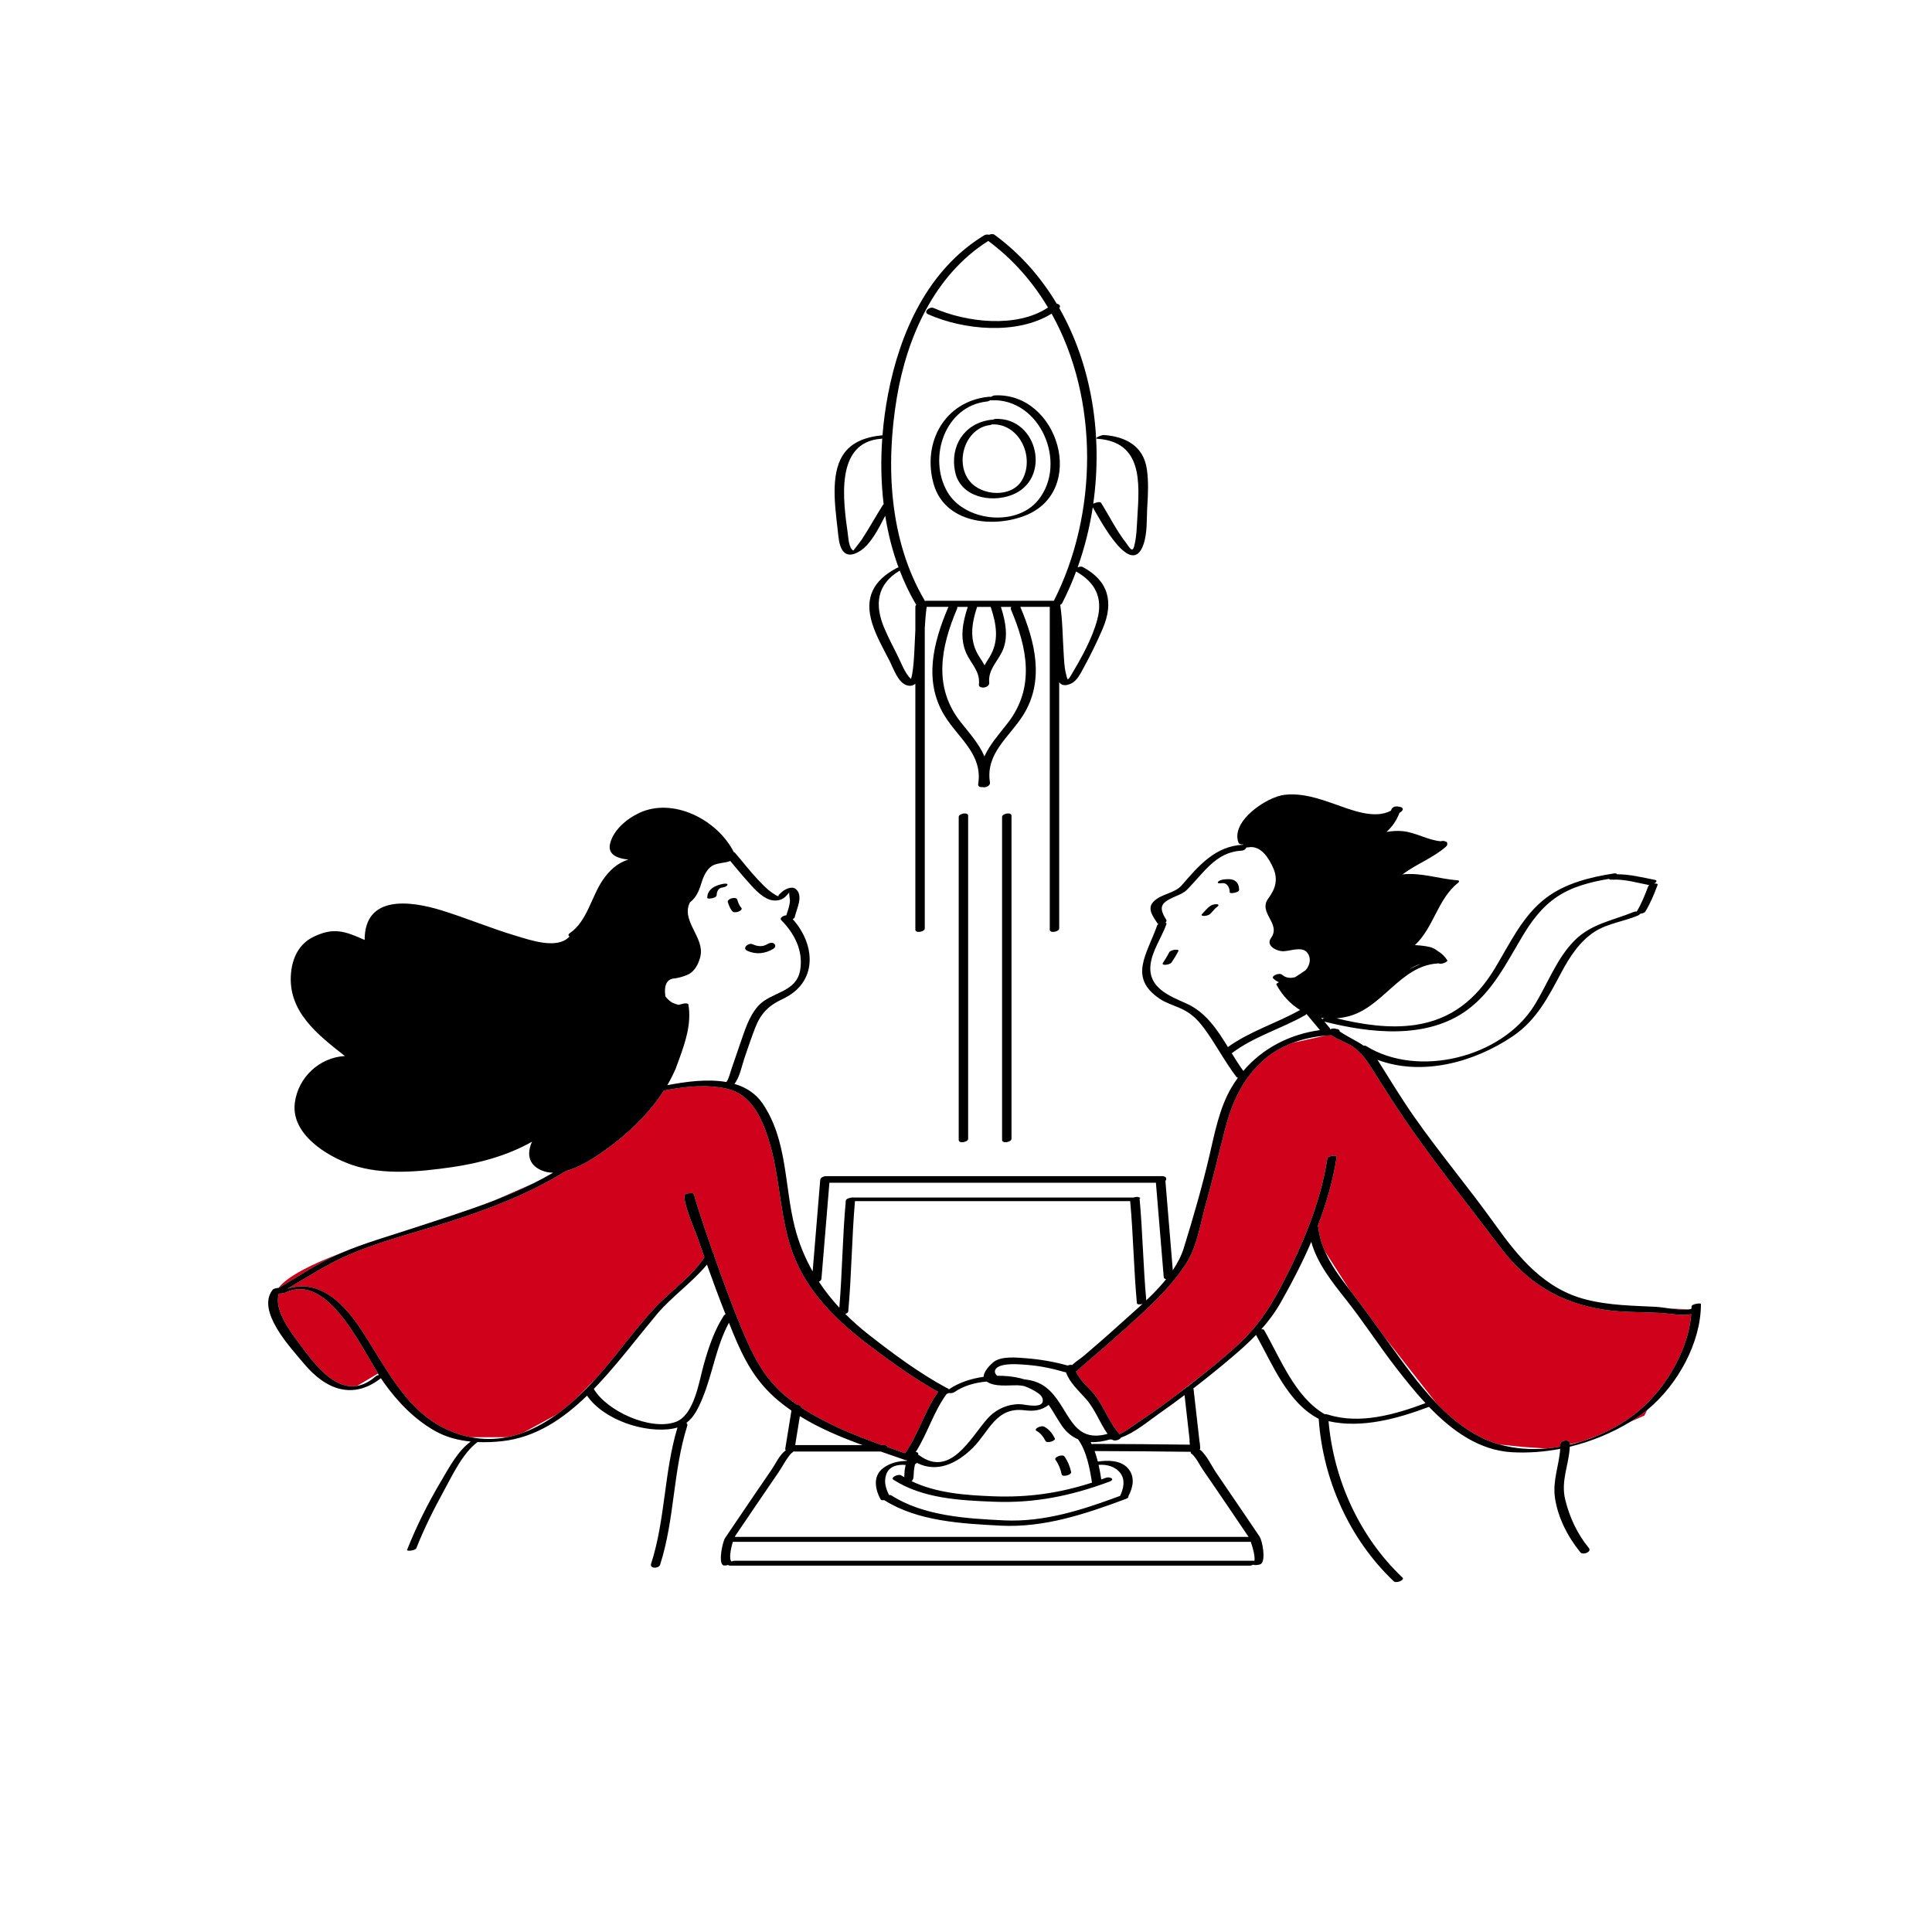
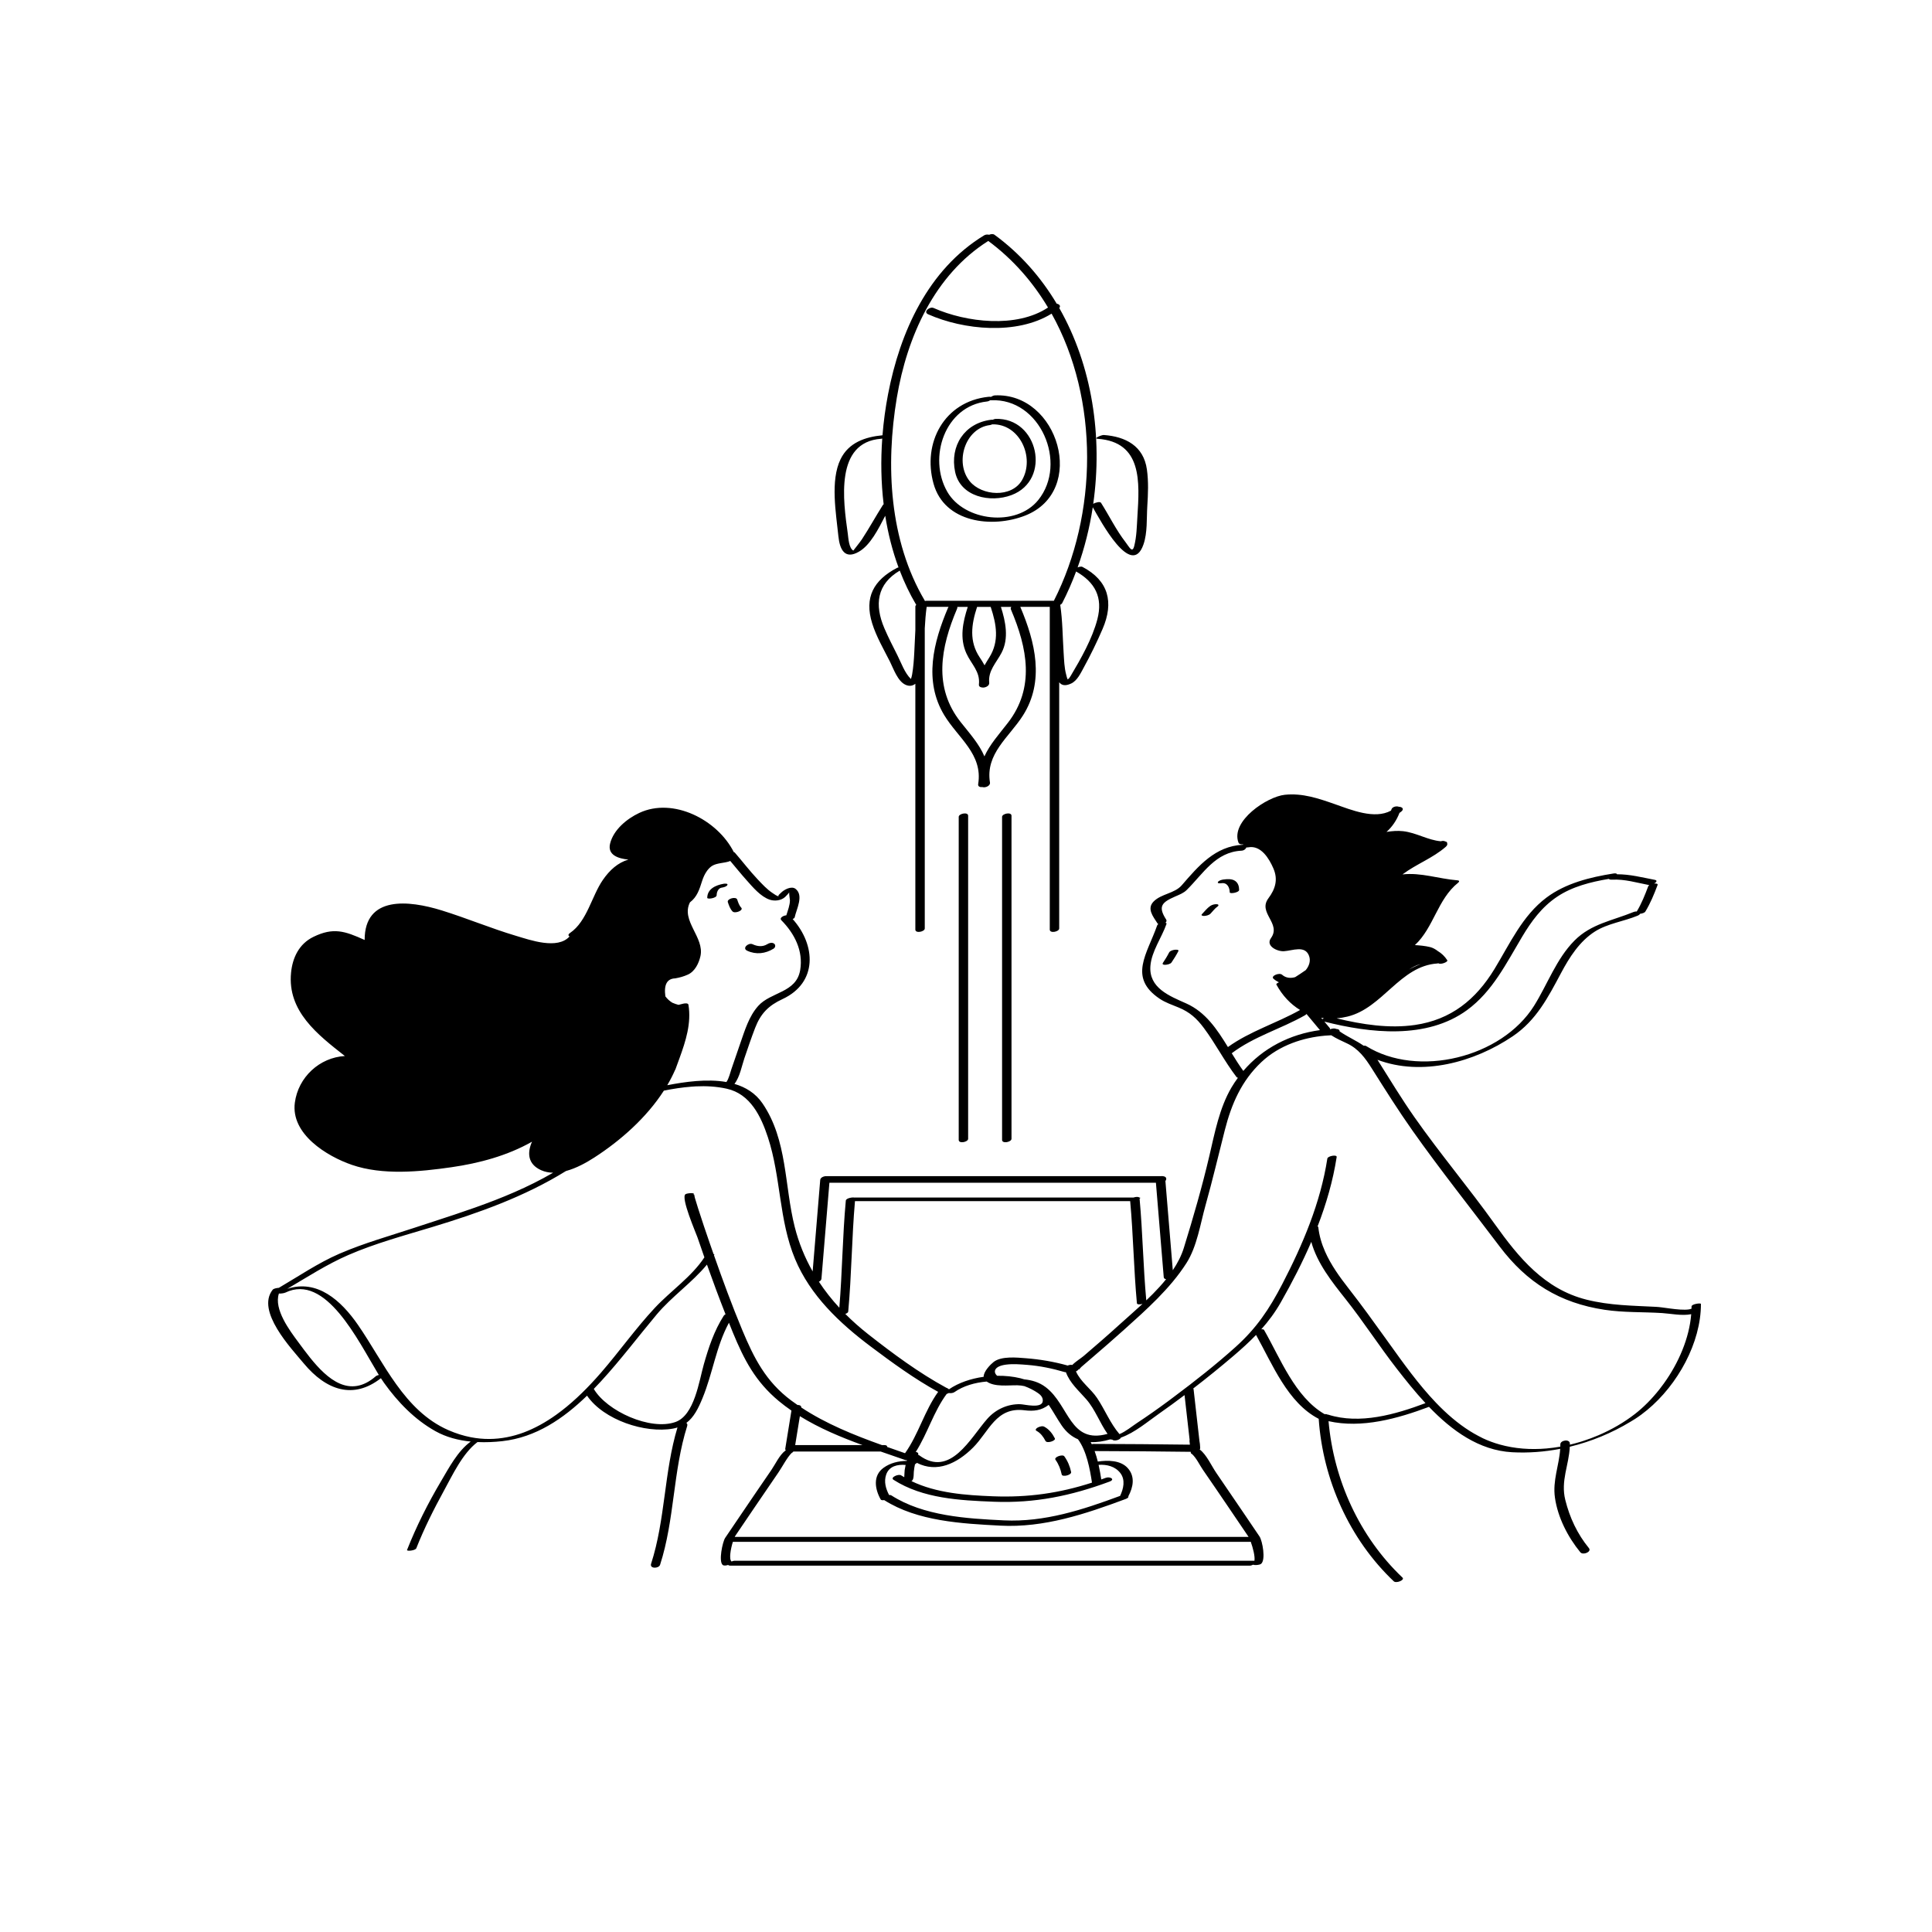
<svg xmlns="http://www.w3.org/2000/svg" id="Layer_1" x="0px" y="0px" width="595.28px" height="595.28px" viewBox="0 0 595.28 595.28" xml:space="preserve">
-   <path id="color_x5F_2" fill="#d0021b" d="M116.459,423.208l-6.431,3.811c-7.477,1.278-13.689-7.517-18.114-13.484 c-2.579-3.479-7.627-10.128-5.97-14.982c0.48,0.071,1.597-0.094,1.968-0.273C100.362,392.241,110.294,413.034,116.459,423.208z  M244.976,387.927c-5.019-12.032-4.328-25.219-8.367-37.497c-2.124-6.456-5.416-13.372-12.698-14.983 c-3.145-0.695-6.333-0.869-9.518-0.717l-1.364,0.094c-2.844,0.216-5.681,0.658-8.475,1.221c-5.391,8.379-13.4,15.421-21.427,20.602 c-2.393,1.544-5.525,3.302-8.745,4.168c-12.77,7.908-26.997,12.964-41.32,17.295c-8.582,2.595-17.511,5.007-25.739,8.585 c-6.604,2.873-12.611,6.771-18.794,10.411c9.165-3,16.504,3.487,21.809,11.169c7.958,11.523,14.135,26.376,27.808,32.371 c2.343,1.027,4.639,1.74,6.885,2.181h11.185c1.729-0.337,3.425-0.815,5.082-1.43l10.039-5.456c2.229-1.591,4.371-3.373,6.424-5.274 l5.813-5.915c0.535-0.591,1.064-1.186,1.583-1.784c5.655-6.518,10.681-13.634,16.561-19.945c4.883-5.24,11.374-9.608,15.317-15.612 c-0.714-2.036-1.424-4.074-2.119-6.115c-0.461-1.355-5.252-12.353-3.705-13.344c0.624-0.4,3.558-0.554,2.269,0.271 c0.619-0.396,0.336-0.127,0.618,0.841c0.321,1.105,0.662,2.204,1.013,3.299c1.162,3.628,2.377,7.24,3.626,10.839 c0.373,1.074,0.754,2.145,1.13,3.218c0.177,0.016,0.28,0.049,0.249,0.098c-0.045,0.071-0.095,0.139-0.141,0.209 c2.722,7.748,5.55,15.467,8.712,23.043c3.639,8.721,7.308,15.951,15.14,21.773c0.629,0.467,1.267,0.917,1.909,1.36 c0.632-0.031,1.174,0.195,1.142,0.761c7.678,5.062,16.209,8.491,24.86,11.59c0.243,0,0.486,0,0.729,0c0.695,0,0.924,0.25,0.88,0.572 c1.837,0.65,3.676,1.291,5.512,1.932c4.18-5.878,5.979-13.053,10.2-18.903c-7.238-3.955-14.247-9.069-20.801-13.992 C258.692,407.679,249.669,399.178,244.976,387.927z M104.55,386.304c0.133-0.058,0.269-0.11,0.402-0.167 c-8.611,3.261-16.279,6.994-19.139,10.675c0.036-0.003,0.072-0.007,0.107-0.01C92.061,393.205,98.01,389.149,104.55,386.304z  M152.431,369.828c4.075-1.583,8.089-3.311,12.017-5.273L152.431,369.828z M355.261,398.632l-2.076,2.015 c0,0.005,0.001,0.011,0.001,0.017C353.887,399.999,354.579,399.321,355.261,398.632z M502.428,438.029l4.239-1.87 c0,0,0.318-0.676,0.855-1.713c-1.214,1.004-2.461,1.933-3.74,2.752C503.336,437.483,502.881,437.754,502.428,438.029z  M520.468,403.438l-6.025-0.274C516.615,403.452,518.931,403.703,520.468,403.438z M512.097,404.572 c-5.896-0.367-11.822-0.125-17.684-1.007c-13.863-2.085-23.965-8.38-32.351-19.502c-8.932-11.846-18.226-23.5-26.787-35.614 c-4.43-6.27-8.466-12.68-12.552-19.164c-2.082-3.304-4.177-6.197-7.836-7.867c-1.643-0.75-3.223-1.48-4.716-2.436 c-0.643,0.028-1.285,0.066-1.928,0.123c-1.744,0.387-4.588,1.019-9.243,2.054c-0.283,0.063-0.539,0.144-0.813,0.212 c-3.501,1.337-6.764,3.26-9.539,5.878c-6.127,5.783-9.21,12.897-11.264,20.958c-1.973,7.742-3.8,15.5-5.955,23.197 c-1.61,5.751-2.604,12.66-5.867,17.772c-5.017,7.862-12.35,14.357-19.232,20.543c-3.302,2.968-6.655,5.878-10.027,8.766 c-1.039,0.889-2.084,1.771-3.109,2.677c-0.425,0.375-1.011,1.32-0.816,0.561c-0.091,0.356-0.436,0.64-0.857,0.825 c1.437,3.256,4.53,5.254,6.517,8.222c2.443,3.649,4.015,7.754,6.888,11.101c1.905-0.783,3.904-2.436,5.381-3.41 c3.238-2.135,6.409-4.37,9.528-6.674c0.59-0.436,1.173-0.882,1.761-1.321l9.756-7.531c3.185-2.56,6.318-5.183,9.35-7.913 c6.44-5.798,10.342-11.592,14.377-19.369c6.332-12.202,11.782-25.026,13.896-38.69c0.121-0.781,3.003-1.316,2.871-0.463 c-1.134,7.329-3.214,14.472-5.893,21.407c0.133,0.026,0.221,0.072,0.229,0.146c0.284,2.668,1.036,5.182,2.089,7.574l7.47,11.64 c3.808,4.877,7.386,9.839,10.986,14.853l15.73,20.089c3.205,3.347,6.674,6.361,10.469,8.742l2.527,1.453 c0.486,0.257,0.969,0.521,1.465,0.756c1.67,0.79,3.405,1.421,5.184,1.919l7.232,0.748l7.115,0.474 c1.437-0.123,2.872-0.316,4.301-0.566c0.007-0.237,0.017-0.473,0.015-0.712c-0.007-1.289,2.926-1.74,2.935-0.227 c0,0.069-0.004,0.136-0.005,0.204l3.276-0.756c0.294-0.089,0.586-0.183,0.877-0.277l4.703-1.763 c4.076-1.746,7.88-3.959,11.187-6.525c2.694-2.091,5.255-4.687,7.555-7.596c0.442-0.635,0.898-1.242,1.359-1.802 c4.577-6.357,7.845-13.984,8.438-21.357C518.271,405.498,514.68,404.733,512.097,404.572z" />
  <path id="color_x5F_1" d="M231.879,290.933c1.501,0.696,3.082,0.883,4.547-0.024c0.607-0.375,1.436-0.622,2.081-0.163 c0.557,0.396,0.402,1.206-0.144,1.544c-2.529,1.565-5.404,1.916-8.145,0.644C228.533,292.151,230.633,290.355,231.879,290.933z  M224.256,277.959c0.338,1.013,0.695,2.071,1.442,2.863c0.732,0.775,3.491-0.305,2.685-1.159c-0.655-0.693-0.934-1.594-1.229-2.48 C226.795,276.108,223.912,276.93,224.256,277.959z M222.954,272.304c-2.409,0.431-4.985,1.542-5.043,4.319 c-0.012,0.548,2.878,0.128,2.897-0.776c0.014-0.635,0.17-1.277,0.582-1.775c0.372-0.449,0.712-0.525,1.055-0.586 c0.495-0.088,1.457-0.292,1.688-0.831C224.355,272.136,223.136,272.271,222.954,272.304z M361.892,292.646 c-0.548,0.088-1.403,0.306-1.681,0.854c-0.559,1.102-1.208,2.145-1.893,3.172c-0.351,0.526,0.301,0.619,0.718,0.599 c0.554-0.026,1.588-0.211,1.931-0.725c0.76-1.139,1.495-2.285,2.116-3.508C363.349,292.511,362.059,292.619,361.892,292.646z  M374.932,278.604c-0.68-0.053-1.488,0.161-2.049,0.549c-1.002,0.693-1.696,1.643-2.537,2.502c-0.473,0.482,0.41,0.578,0.708,0.561 c0.641-0.037,1.467-0.238,1.933-0.715c0.712-0.727,1.293-1.588,2.139-2.173C375.589,279.008,375.497,278.649,374.932,278.604z  M381.799,274.177c-0.018-1.043-0.29-2.053-1.159-2.703c-1.023-0.765-2.522-0.629-3.702-0.478c-0.484,0.062-1.458,0.304-1.693,0.811 c-0.233,0.503,1.014,0.336,1.169,0.316c1.74-0.222,2.461,1.353,2.487,2.831C378.91,275.487,381.813,275.033,381.799,274.177z  M524.086,401.767c0,11.956-7.145,24.891-16.564,32.679c-1.214,1.004-2.461,1.933-3.74,2.752c-0.445,0.285-0.901,0.556-1.354,0.831 c-5.768,3.498-12.139,6.137-18.751,7.736c-0.257,5.641-2.85,10.504-1.39,16.378c1.359,5.471,3.707,10.486,7.286,14.861 c0.932,1.139-1.826,2.284-2.654,1.271c-3.856-4.714-6.943-10.727-7.817-16.812c-0.765-5.331,1.296-9.928,1.618-15.05 c-4.888,0.942-9.874,1.315-14.812,1.046c-10.185-0.556-18.57-6.661-25.613-13.985c-9.601,3.606-20.692,6.726-30.954,4.412 c1.602,18.12,9.54,35.631,22.79,48.201c0.796,0.755-1.936,1.856-2.688,1.142c-13.693-12.99-21.838-31.298-23.131-50.062 c-9.572-4.934-14.271-16.862-19.301-25.847c-2.105,2.182-4.381,4.252-6.849,6.361c-4.077,3.483-8.252,6.864-12.508,10.14 c0.059,0.094,0.104,0.201,0.119,0.331c0.597,5.274,1.194,10.547,1.792,15.821c0.148,0.732,0.176,1.143,0.235,2.17 c0.01,0.173-0.05,0.335-0.154,0.481c0.016,0.01,0.035,0.018,0.049,0.028c2.045,1.527,3.626,5.077,5.044,7.143 c2.834,4.132,5.652,8.274,8.463,12.421c1.625,2.396,3.249,4.793,4.869,7.193c0.911,1.35,1.997,7.278,0.473,8.445 c-0.459,0.352-1.893,0.488-2.427,0.251c-0.345,0.175-0.717,0.299-1,0.299c-53.33,0-106.66,0-159.989,0 c-0.468,0-0.698-0.088-0.77-0.221c-0.62,0.211-1.323,0.283-1.668,0.019c-1.345-1.03-0.076-7.137,0.758-8.372 c1.758-2.602,3.518-5.202,5.281-7.799c2.965-4.369,5.931-8.738,8.927-13.085c1.217-1.766,2.515-4.633,4.274-5.946 c0.04-0.03,0.106-0.067,0.186-0.106c-0.126-0.14-0.2-0.316-0.167-0.521c0.635-3.914,1.27-7.829,1.904-11.743 c-1.335-0.924-2.639-1.896-3.892-2.939c-7.197-5.991-10.669-12.664-14.169-21.145c-0.409-0.99-0.795-1.989-1.195-2.982 c-3.973,7.324-4.989,15.609-8.17,23.292c-1.273,3.075-2.62,5.828-4.953,7.577c0.263,0.197,0.395,0.508,0.253,0.956 c-4.404,13.937-3.849,28.834-8.35,42.752c-0.39,1.205-3.28,1.271-2.767-0.317c4.417-13.656,3.974-28.271,8.128-41.996 c-0.446,0.143-0.911,0.268-1.414,0.357c-8.552,1.52-21.289-2.627-26.451-10.154c-7.268,7.048-15.719,12.858-26.108,14.015 c-2.486,0.277-5.067,0.397-7.641,0.28c-4.58,3.429-7.716,10.191-10.351,15c-3.148,5.747-6.096,11.622-8.504,17.72 c-0.288,0.729-3.045,1-2.855,0.521c2.882-7.299,6.457-14.403,10.456-21.152c2.462-4.155,5.131-9.306,9.163-12.242 c-3.822-0.381-7.566-1.348-10.891-3.21c-6.405-3.588-11.554-8.934-15.809-14.864c-0.311-0.433-0.637-0.925-0.974-1.45 c-8.478,6.637-16.84,3.759-23.751-4.535c-3.943-4.731-14.77-16.132-9.609-22.704c0.28-0.356,1.119-0.536,1.817-0.598 c0.036-0.003,0.072-0.007,0.107-0.01c6.141-3.598,12.09-7.654,18.63-10.499c0.133-0.058,0.269-0.11,0.402-0.167 c7.338-3.148,15.051-5.303,22.624-7.8c8.377-2.762,16.733-5.355,24.855-8.51c4.075-1.583,8.089-3.311,12.017-5.273 c2.013-1.005,4.003-2.071,5.967-3.213c-1.271-0.023-2.516-0.25-3.689-0.776c-4.156-1.863-4.333-5.375-2.81-8.784 c-7.567,4.304-16.279,6.637-24.828,7.868c-9.717,1.398-21.208,2.542-30.691-0.735c-7.665-2.649-18.844-9.449-17.558-19.157 c1.043-7.877,7.633-13.929,15.417-14.375c-8.388-6.584-17.766-13.783-16.581-25.708c0.46-4.634,2.492-8.857,6.862-10.994 c6.146-3.004,9.709-1.817,15.772,0.932c0.014,0.006,0.023,0.014,0.037,0.021c-0.028-13.741,13.599-12.258,23.751-9.113 c7.688,2.382,15.127,5.516,22.84,7.814c4.402,1.312,12.827,4.346,16.55,0.203c-0.427-0.216-0.535-0.608,0.201-1.114 c5.178-3.557,6.615-11.313,10.054-16.294c2.108-3.054,4.61-5.297,7.862-6.272c-3.085-0.297-6.497-1.391-5.634-4.918 c1.042-4.26,5.152-7.65,8.967-9.446c10.465-4.926,24.12,2.084,29.158,12.075c0.133,0.023,0.241,0.067,0.306,0.143 c2.365,2.713,4.538,5.59,7.012,8.208c1.407,1.489,2.86,3.076,4.575,4.222c0.617,0.413,1.352,0.973,2.102,1.104 c-0.754-0.132,0.257-0.863,0.501-1.121c0.897-0.953,3.239-2.266,4.538-1.235c2.573,2.042,0.27,6.21-0.29,8.777 c-0.043,0.198-0.287,0.375-0.612,0.516c7.153,8.004,7.774,19.602-3.148,24.666c-4.32,2.003-6.712,4.457-8.414,8.861 c-1.194,3.093-2.246,6.234-3.319,9.371c-0.771,2.253-1.407,5.806-3.063,7.89c3.452,1.01,6.493,2.862,8.643,6.003 c7.723,11.285,6.712,25.369,9.939,38.093c1.252,4.937,3.126,9.481,5.515,13.687c0.779-9.402,1.558-18.805,2.336-28.207 c0.063-0.772,1.224-1.237,2.065-1.133c0.042-0.003,0.082-0.01,0.125-0.01c34.266,0,68.533,0,102.799,0 c0.26-0.04,0.51-0.035,0.723,0.021c1.007,0.132,1.103,0.908,0.644,1.453c0.759,9.169,1.519,18.338,2.278,27.507 c1.471-2.189,2.66-4.489,3.411-6.915c2.892-9.346,5.625-18.797,7.855-28.325c1.65-7.052,3.085-14.71,6.797-21.042 c0.62-1.057,1.299-2.055,2.006-3.023c-0.184-0.029-0.335-0.09-0.419-0.201c-3.705-4.82-6.455-10.281-10.09-15.145 c-2.184-2.921-4.291-4.859-7.765-6.294c-1.948-0.805-4.075-1.519-5.837-2.7c-9.792-6.565-3.851-13.805-0.774-22.601 c0.052-0.148,0.185-0.281,0.362-0.396c-0.106-0.057-0.198-0.129-0.261-0.228c-1.375-2.133-3.353-4.538-1.196-6.735 c2.369-2.414,6.456-2.443,8.688-5.027c5.165-5.979,10.313-12.021,18.733-12.454c0.056-0.003,0.101,0.001,0.152,0.001 c-0.002-0.048-0.012-0.096-0.003-0.144c-0.624,0.087-1.246-0.057-1.434-0.565c-2.451-6.618,8.838-14.138,14.295-14.699 c5.476-0.563,10.343,1.116,15.435,2.895c5.003,1.748,12.179,4.768,17.275,1.989c0.05-0.14,0.11-0.274,0.156-0.416 c0.25-0.77,1.528-1.071,2.277-0.772c0.948,0.017,1.774,0.638,0.711,1.503c-0.173,0.141-0.356,0.255-0.534,0.383 c-0.887,2.314-2.241,4.291-3.991,5.861c1.711-0.278,3.426-0.409,5.088-0.225c4.095,0.453,7.604,2.759,11.661,3.108 c0.481-0.188,1.028-0.13,1.429,0.079c0.391,0.066,0.526,0.252,0.495,0.481c0.146,0.322,0.067,0.727-0.415,1.147 c-4.014,3.503-9.11,5.321-13.337,8.504c5.733-0.64,11.046,1.336,16.961,1.827c0.598,0.049,0.62,0.389,0.195,0.729 c-6.375,5.092-7.49,13.8-13.33,19.227c1.309,0.068,3.18,0.23,4.721,0.616c0.83,0.208,1.628,0.674,2.333,1.217 c1.13,0.67,2.134,1.598,2.928,2.844c0.307,0.481-2.004,1.441-2.752,0.92c-0.122,0.034-0.234,0.058-0.322,0.064 c-11.524,0.784-16.822,13.735-27.68,16.361c-1.128,0.273-2.242,0.452-3.337,0.544c7.836,1.885,16.128,3.2,24.127,2.039 c11.113-1.614,18.765-7.815,24.506-17.25c4.721-7.758,8.579-16.414,16.013-21.994c5.906-4.434,13.489-6.295,20.65-7.424 c0.714-0.113,1.03,0.018,1.088,0.239c3.951-0.021,7.724,0.969,11.607,1.71c0.951,0.181,0.534,0.739-0.169,1.147 c0.658-0.063,1.205,0.061,1.061,0.445c-1.065,2.838-2.2,5.61-3.78,8.206c-0.208,0.341-0.966,0.604-1.636,0.675 c-0.074,0.194-0.315,0.404-0.798,0.603c-4.199,1.729-9.231,2.4-13.071,4.839c-4.736,3.008-7.859,7.921-10.448,12.783 c-4.016,7.541-7.643,14.606-14.905,19.511c-11.909,8.045-27.973,12.389-41.677,7.245c0.049,0.075,0.101,0.142,0.149,0.22 c3.698,5.868,7.244,11.741,11.232,17.43c7.899,11.267,16.761,21.765,24.755,32.949c7.422,10.384,15.335,20.058,28.304,23.31 c7.143,1.791,14.126,1.833,21.406,2.208c1.064,0.055,2.588,0.286,4.192,0.499c2.172,0.288,4.489,0.539,6.025,0.274 c0.256-0.044,0.484-0.106,0.692-0.181c0.006-0.238,0.028-0.477,0.028-0.714C521.188,401.78,524.086,401.393,524.086,401.767z  M407.086,313.603c0.123,0.148,0.247,0.295,0.37,0.443c0.1-0.117,0.251-0.234,0.432-0.343 C407.62,313.672,407.351,313.646,407.086,313.603z M408.064,314.777c0.569,0.683,1.139,1.366,1.708,2.049 c0.072,0.086,0.052,0.185-0.021,0.288c0.056-0.003,0.113-0.005,0.169-0.008c0.615-0.233,1.352-0.322,1.766-0.072 c0.785,0.019,1.104,0.365,1.084,0.762c2.593,1.761,5.106,2.815,7.381,4.398c0.306-0.033,0.584-0.009,0.765,0.104 c15.951,9.93,41.75,3.587,51.764-12.408c4.146-6.623,6.855-14.455,12.447-20.087c5.155-5.192,11.705-6.127,18.233-8.815 c0.313-0.129,0.651-0.17,0.957-0.15c1.474-2.443,2.517-5.069,3.517-7.734c0.057-0.15,0.19-0.284,0.366-0.4 c-0.049-0.001-0.099-0.003-0.143-0.011c-3.74-0.713-7.488-1.867-11.334-1.651c-0.546,0.031-0.867-0.073-1.025-0.238 c-5.536,0.926-11.256,2.355-15.955,5.515c-4.714,3.17-7.904,7.543-10.778,12.362c-4.854,8.135-9.102,16.815-16.929,22.538 C439.548,320.347,422.119,318.337,408.064,314.777z M437.704,297.064c-0.124,0.032-0.244,0.061-0.371,0.095 c-1.005,0.268-2.079,0.828-3.197,1.569C435.285,298.086,436.469,297.525,437.704,297.064z M378.343,322.611 c6.833-4.912,14.93-7.311,22.23-11.418c-2.938-1.787-5.447-4.431-7.309-7.85c-0.099-0.181,0.279-0.456,0.792-0.677 c-0.588-0.281-1.154-0.642-1.68-1.108c-0.941-0.835,1.79-1.995,2.67-1.214c1.142,1.014,2.619,1.141,4.022,0.725 c1.004-0.64,2.253-1.454,3.245-2.154c1.047-1.255,1.578-2.839,1.045-4.342c-1.22-3.441-5.119-1.643-7.759-1.489 c-2.08,0.121-5.728-1.624-3.989-4.048c3.264-4.551-4.147-7.757-0.797-12.252c2.145-2.879,3.032-5.792,1.524-9.246 c-1.295-2.967-3.795-7.196-7.743-6.461c-0.213,0.04-0.406,0.046-0.581,0.032c-0.128,0.465-0.717,0.962-1.494,1.002 c-8.01,0.412-11.75,7.036-16.862,12.095c-0.997,0.986-2.274,1.456-3.525,2.003c-4.066,1.782-5.477,2.992-2.822,7.11 c0.235,0.365,0.094,0.716-0.22,0.993c0.25,0.06,0.392,0.185,0.321,0.388c-1.464,4.186-4.595,8.423-4.95,12.916 c-0.535,6.77,5.81,9.236,11.027,11.556C371.471,311.833,374.989,317.152,378.343,322.611z M383.085,329.966 c6.001-7.036,14.394-11.329,23.613-12.568c-1.38-1.656-2.76-3.313-4.141-4.969c-0.12,0.146-0.287,0.288-0.518,0.419 c-7.392,4.193-15.69,6.503-22.522,11.679C380.663,326.394,381.825,328.237,383.085,329.966z M252.318,394.919 c1.862,2.831,3.971,5.497,6.295,8.013c0.906-10.986,0.983-22.032,1.997-33.01c0.069-0.751,2.084-1.092,2.709-0.927 c0.072-0.014,0.137-0.023,0.183-0.023c28.589,0,57.178,0,85.767,0c0.689-0.231,1.499-0.269,1.755,0.003 c0.444,0.014,0.388,0.161,0.1,0.346c0.956,10.422,1.102,20.905,2.06,31.327c0,0.005,0.001,0.011,0.001,0.017 c0.701-0.666,1.393-1.343,2.075-2.032c1.426-1.441,2.791-2.936,4.04-4.487c-0.4-0.053-0.704-0.254-0.736-0.645 c-0.803-9.693-1.606-19.387-2.409-29.081c-33.535,0-67.07,0-100.605,0c-0.816,9.862-1.634,19.724-2.451,29.586 C253.067,394.404,252.741,394.72,252.318,394.919z M345.204,453.885c-1.589-2.086-4.206-2.718-6.71-2.54 c0.351,1.559,0.614,3.092,0.829,4.494c0.459-0.164,0.917-0.324,1.378-0.495c1.299-0.481,3.043,0.467,1.14,1.172 c-11.842,4.386-22.993,6.687-35.625,6.192c-10.434-0.409-21.845-0.965-30.896-6.75c-1.162-0.742,1.522-1.895,2.309-1.392 c0.323,0.206,0.654,0.393,0.982,0.586c0.076-0.701,0.058-1.686,0.13-2.195c0.076-0.537,0.179-1.063,0.296-1.583 c-2.449-0.211-5.084,0.33-5.992,2.97c-0.75,2.183-0.122,4.322,0.891,6.286c0.276-0.02,0.523,0.01,0.687,0.115 c9.931,6.374,23.247,7.161,34.715,7.704c12.477,0.591,24.207-3.247,35.784-7.542C346.176,458.693,346.798,455.978,345.204,453.885z  M260.446,404.838c2.197,2.203,4.556,4.292,7.07,6.268c7.487,5.881,15.642,11.926,24.05,16.481c0.244,0.064,0.453,0.174,0.59,0.324 c0.087,0.046,0.174,0.098,0.262,0.144c2.943-2.021,6.743-3.291,10.664-3.842c-0.042-1.68,2.184-3.88,3.069-4.571 c2.389-1.867,7.2-1.365,9.989-1.145c4.345,0.343,8.638,1.068,12.833,2.248c0.452-0.199,0.994-0.277,1.414-0.174 c1.068-1.093,2.731-2.104,3.532-2.79c3.651-3.127,7.292-6.269,10.847-9.507c2.257-2.056,4.777-4.222,7.265-6.524 c-0.789,0.237-1.694,0.226-1.734-0.208c-0.969-10.466-1.111-20.994-2.071-31.46c-28.265,0-56.53,0-84.795,0 c-0.99,11.319-1.036,22.708-2.079,34.024C261.322,404.428,260.931,404.674,260.446,404.838z M315.641,427.09 c-0.67-0.145-1.375-0.245-2.146-0.26c-2.836-0.055-7.001,0.586-9.48-1.152c-3.634,0.312-7.185,1.328-9.95,3.264 c-0.414,0.29-1.188,0.376-1.725,0.271c-0.197,0.11-0.423,0.208-0.657,0.282c-4.038,5.465-5.879,12.163-9.523,17.874 c0.541,0.061,0.915,0.334,0.724,0.869c0.106,0.027,0.204,0.063,0.281,0.121c9.625,7.136,15.821-5.31,21.068-11.229 c2.591-2.922,6.313-4.591,10.194-4.469c1.246,0.039,6.696,1.468,6.871-1.001c0.075-1.058-0.617-1.833-1.433-2.402 C318.586,428.364,317.136,427.646,315.641,427.09z M332.145,443.464c-1.896-0.801-3.601-2.173-5.026-4.261 c-1.401-2.052-2.611-4.315-3.992-6.34c-2.298,1.756-4.643,2.018-7.507,1.661c-8.723-1.086-10.889,6.582-15.791,11.481 c-4.966,4.962-11.155,7.885-17.324,4.721c-0.145,0.172-0.413,0.347-0.517,0.396c-0.02,0.009-0.042,0.016-0.063,0.025 c-0.167,0.76-0.288,1.531-0.361,2.31c-0.073,0.77,0.04,1.876-0.384,2.566c-0.077,0.125-0.198,0.234-0.345,0.33 c7.682,3.71,16.676,4.344,25.083,4.673c10.841,0.425,20.489-0.957,30.54-4.208C335.828,452.663,334.794,447.036,332.145,443.464z  M341.252,441.799c-2.417-3.415-3.784-7.478-6.542-10.645c-2.295-2.636-5.082-5.018-6.28-8.348c-0.132,0.003-0.26-0.005-0.373-0.039 c-3.745-1.109-7.622-1.914-11.521-2.222c-2.151-0.17-4.354-0.358-6.505-0.089c-3.85,0.48-4.064,2.339-2.79,3.441 c2.509-0.031,4.96,0.225,7.157,0.764c0.266,0.065,0.673,0.18,1.171,0.336c2.338,0.249,4.57,0.843,6.643,2.423 C329.465,432.949,329.59,445.041,341.252,441.799z M230.024,271.195c-1.72-1.924-3.338-3.93-4.999-5.902 c-0.043,0.004-0.085,0.007-0.127,0.01c-0.116,0.053-0.228,0.108-0.374,0.153c-1.495,0.461-3.692,0.482-5.027,1.284 c-0.559,0.336-1.041,0.8-1.46,1.33c-0.066,0.083-0.13,0.168-0.193,0.255c-0.679,0.937-1.171,2.046-1.497,3.07 c-0.869,2.735-1.556,4.949-3.765,6.64c-2.872,5.689,4.552,10.752,3.232,16.591c-0.492,2.174-1.699,4.695-3.882,5.668 c-1.313,0.586-2.482,0.911-3.91,1.161c-2.503,0.088-3.506,1.936-3.008,5.543c0.602,0.8,1.314,1.447,2.133,1.952 c0.691,0.298,1.344,0.517,1.927,0.667c0.027-0.008,0.044-0.02,0.073-0.027c0.445-0.111,0.891-0.223,1.336-0.334 c0.356-0.089,1.541-0.285,1.64,0.326c0.932,5.693-0.826,11.153-2.754,16.468c-0.311,0.856-0.625,1.708-0.934,2.557 c-0.107,0.295-0.215,0.591-0.321,0.885c-0.024,0.068-0.064,0.132-0.112,0.194c-0.702,1.601-1.508,3.163-2.402,4.685 c5.478-1.056,12.253-2.03,18.212-0.979c0.772-1.006,1.22-3.054,1.557-4c0.932-2.625,1.792-5.273,2.715-7.9 c1.409-4.006,2.653-8.309,5.521-11.533c3.894-4.377,11.749-4.017,12.943-11.046c1.006-5.92-1.727-11.252-5.811-15.385 c-0.65-0.658,0.508-1.411,1.549-1.51c0.465-1.525,1.1-3.099,1.109-4.64c0.002-0.362-0.37-2.214-0.178-2.451 c-0.418,0.517-0.823,0.994-1.311,1.446c-1.219,1.129-3.22,1.341-4.725,0.839C234.359,276.27,231.934,273.331,230.024,271.195z  M116.729,423.65c-0.09-0.146-0.179-0.291-0.271-0.442c-6.165-10.174-16.097-30.967-28.547-24.929 c-0.371,0.18-1.487,0.345-1.968,0.273c-1.657,4.854,3.391,11.503,5.97,14.982c4.425,5.967,10.637,14.762,18.114,13.484 c1.864-0.318,3.805-1.253,5.818-3.025C115.996,423.862,116.338,423.742,116.729,423.65z M177.761,430.666 c2.026-1.876,3.964-3.869,5.813-5.915c0.535-0.591,1.064-1.186,1.583-1.784c5.655-6.518,10.681-13.634,16.561-19.945 c4.883-5.24,11.374-9.608,15.317-15.612c-0.714-2.036-1.424-4.074-2.119-6.115c-0.461-1.355-5.252-12.353-3.705-13.344 c0.624-0.4,3.558-0.554,2.269,0.271c0.619-0.396,0.336-0.127,0.618,0.841c0.321,1.105,0.662,2.204,1.013,3.299 c1.162,3.628,2.377,7.24,3.626,10.839c0.373,1.074,0.754,2.145,1.13,3.218c0.177,0.016,0.28,0.049,0.249,0.098 c-0.045,0.071-0.095,0.139-0.141,0.209c2.722,7.748,5.55,15.467,8.712,23.043c3.639,8.721,7.308,15.951,15.14,21.773 c0.629,0.467,1.267,0.917,1.909,1.36c0.632-0.031,1.174,0.195,1.142,0.761c7.678,5.062,16.209,8.491,24.86,11.59 c0.243,0,0.486,0,0.729,0c0.695,0,0.924,0.25,0.88,0.572c1.837,0.65,3.676,1.291,5.512,1.932c4.18-5.878,5.979-13.053,10.2-18.903 c-7.238-3.955-14.247-9.069-20.801-13.992c-9.565-7.185-18.588-15.686-23.282-26.937c-5.019-12.032-4.328-25.219-8.367-37.497 c-2.124-6.456-5.416-13.372-12.698-14.983c-3.145-0.695-6.333-0.869-9.518-0.717c-0.455,0.021-0.91,0.06-1.364,0.094 c-2.844,0.216-5.681,0.658-8.475,1.221c-5.391,8.379-13.4,15.421-21.427,20.602c-2.393,1.544-5.525,3.302-8.745,4.168 c-12.77,7.908-26.997,12.964-41.32,17.295c-8.582,2.595-17.511,5.007-25.739,8.585c-6.604,2.873-12.611,6.771-18.794,10.411 c9.165-3,16.504,3.487,21.809,11.169c7.958,11.523,14.135,26.376,27.808,32.371c2.343,1.027,4.639,1.74,6.885,2.181 c3.877,0.761,7.607,0.697,11.185,0c1.729-0.337,3.425-0.815,5.082-1.43c3.516-1.305,6.865-3.189,10.039-5.456 C173.566,434.349,175.708,432.567,177.761,430.666z M223.546,404.952c-1.998-5.067-3.899-10.174-5.723-15.308 c-4.579,5.55-10.885,9.878-15.493,15.378c-5.736,6.846-11.092,13.985-17.144,20.568c-0.729,0.793-1.476,1.577-2.229,2.354 c4.014,6.849,17.428,12.937,25.161,10.199c5.86-2.075,7.26-12.571,8.745-17.786c1.497-5.258,3.178-10.327,6.137-14.967 C223.113,405.214,223.308,405.066,223.546,404.952z M246.454,436.345c-0.481,2.97-0.963,5.94-1.445,8.91c6.917,0,13.833,0,20.748,0 C259.063,442.812,252.445,440.057,246.454,436.345z M386.275,480.892c0.088,0,0.16,0.006,0.232,0.012 c0.251-1.237-0.454-4.022-1.138-5.875c-0.09,0.017-0.176,0.029-0.255,0.029c-53.103,0-106.205,0-159.307,0 c-0.676,2.174-1.253,5.399-0.423,6.035c0.014,0.01,0.018,0.022,0.029,0.033c0.307-0.141,0.625-0.234,0.873-0.234 C279.616,480.892,332.945,480.892,386.275,480.892z M367.264,448.002c-0.197-0.068-0.333-0.187-0.363-0.368 c-0.002-0.012-0.004-0.025-0.006-0.037c-0.016-0.096-0.005-0.184,0.016-0.269c-9.879-0.129-19.758-0.208-29.638-0.232 c0.384,1.053,0.707,2.143,0.98,3.235c3.034-0.452,7.027-0.452,9.235,2.026c2.317,2.6,1.677,5.847,0.171,8.676 c0.112,0.248-0.078,0.554-0.808,0.826c-12.462,4.642-25.202,8.923-38.646,8.215c-11.84-0.623-25.495-1.326-35.782-7.873 c-0.491,0.084-0.927,0.053-1.072-0.206c-1.793-3.196-2.47-7.328,0.9-9.757c2.076-1.497,4.594-2.091,7.118-2.109 c0.023-0.075,0.049-0.15,0.073-0.225c-0.186,0.019-0.35,0.015-0.466-0.026c-2.514-0.886-5.07-1.756-7.638-2.646 c-8.962,0-17.924,0-26.885,0c-0.099,0.176-0.294,0.33-0.536,0.457c-1.341,1.276-2.954,4.366-4.05,5.961 c-2.487,3.62-4.959,7.25-7.427,10.884c-1.965,2.894-3.927,5.79-5.886,8.689c-0.055,0.082-0.115,0.192-0.177,0.318 c52.775,0,105.55,0,158.325,0c-0.017-0.027-0.035-0.063-0.051-0.087c-2.064-3.053-4.131-6.104-6.202-9.152 c-2.599-3.824-5.198-7.649-7.826-11.453C369.662,451.46,368.606,449.189,367.264,448.002z M364.977,429.85 c-2.604,1.958-5.229,3.887-7.898,5.749c-3.32,2.315-7.475,5.875-11.684,7.339c-0.329,0.721-2.065,1.241-2.734,0.62 c-0.264,0.01-0.441-0.02-0.551-0.075c-2.095,0.63-4.135,0.941-6.06,0.845c0.116,0.216,0.231,0.434,0.339,0.657 c0.168-0.057,0.354-0.09,0.56-0.089c9.893,0.022,19.785,0.103,29.676,0.23c-0.049-0.369-0.093-0.739-0.121-1.111 c-0.015-0.131,0.003-0.255,0.036-0.375C366.018,439.043,365.498,434.447,364.977,429.85z M439.212,432.33 c-3.209-3.457-6.136-7.129-8.821-10.583c-5.469-7.032-10.267-14.521-15.805-21.5c-4.245-5.349-8.724-10.985-10.56-17.608 c-2.751,6.399-5.964,12.608-9.372,18.603c-1.785,3.14-3.805,5.841-6.041,8.35c0.407-0.055,0.747-0.016,0.866,0.192 c5.001,8.716,9.495,20.598,18.614,25.923c0.358-0.035,0.681,0.004,0.882,0.133c0.094,0.002,0.182,0.011,0.253,0.034 C418.985,438.967,429.967,435.806,439.212,432.33z M512.652,426.28c4.577-6.357,7.845-13.984,8.438-21.357 c-2.818,0.576-6.41-0.189-8.992-0.35c-5.896-0.367-11.822-0.125-17.684-1.007c-13.863-2.085-23.965-8.38-32.351-19.502 c-8.932-11.846-18.226-23.5-26.787-35.614c-4.43-6.27-8.466-12.68-12.552-19.164c-2.082-3.304-4.177-6.197-7.836-7.867 c-1.643-0.75-3.223-1.48-4.716-2.436c-0.643,0.028-1.285,0.066-1.928,0.123c-3.432,0.305-6.844,1.04-10.056,2.266 c-3.501,1.337-6.764,3.26-9.539,5.878c-6.127,5.783-9.21,12.897-11.264,20.958c-1.973,7.742-3.8,15.5-5.955,23.197 c-1.61,5.751-2.604,12.66-5.867,17.772c-5.017,7.862-12.35,14.357-19.232,20.543c-3.302,2.968-6.655,5.878-10.027,8.766 c-1.039,0.889-2.084,1.771-3.109,2.677c-0.425,0.375-1.011,1.32-0.816,0.561c-0.091,0.356-0.436,0.64-0.857,0.825 c1.437,3.256,4.53,5.254,6.517,8.222c2.443,3.649,4.015,7.754,6.888,11.101c1.905-0.783,3.904-2.436,5.381-3.41 c3.238-2.135,6.409-4.37,9.528-6.674c0.59-0.436,1.173-0.882,1.761-1.321c3.291-2.454,6.553-4.956,9.756-7.531 c3.185-2.56,6.318-5.183,9.35-7.913c6.44-5.798,10.342-11.592,14.377-19.369c6.332-12.202,11.782-25.026,13.896-38.69 c0.121-0.781,3.003-1.316,2.871-0.463c-1.134,7.329-3.214,14.472-5.893,21.407c0.133,0.026,0.221,0.072,0.229,0.146 c0.284,2.668,1.036,5.182,2.089,7.574c1.801,4.092,4.489,7.827,7.253,11.357c0.073,0.094,0.144,0.189,0.217,0.283 c3.808,4.877,7.386,9.839,10.986,14.853c0.404,0.563,0.808,1.125,1.214,1.689c4.313,6.006,9.035,12.675,14.517,18.4 c3.205,3.347,6.674,6.361,10.469,8.742c0.826,0.518,1.669,0.999,2.527,1.453c0.486,0.257,0.969,0.521,1.465,0.756 c1.67,0.79,3.405,1.421,5.184,1.919c4.581,1.283,9.462,1.64,14.347,1.222c1.437-0.123,2.872-0.316,4.301-0.566 c0.007-0.237,0.017-0.473,0.015-0.712c-0.007-1.289,2.926-1.74,2.935-0.227c0,0.069-0.004,0.136-0.005,0.204 c0,0.043-0.002,0.085-0.003,0.128c1.103-0.26,2.197-0.555,3.28-0.885c0.294-0.089,0.586-0.183,0.877-0.277 c1.599-0.517,3.169-1.106,4.703-1.763c4.076-1.746,7.88-3.959,11.187-6.525c2.694-2.091,5.255-4.687,7.555-7.596 C511.757,427.493,512.21,426.893,512.652,426.28z M321.728,439.576c-0.571-0.302-1.534,0.015-2.043,0.303 c-0.398,0.225-0.869,0.702-0.287,1.01c1.233,0.651,2.101,1.857,2.723,3.072c0.465,0.909,3.264-0.06,2.897-0.776 C324.25,441.683,323.241,440.375,321.728,439.576z M325.224,449.795c0.976,1.35,1.562,2.898,1.907,4.52 c0.189,0.89,3.098,0.166,2.897-0.776c-0.373-1.753-1.048-3.377-2.101-4.833C327.409,447.991,324.606,448.942,325.224,449.795z  M287.639,149.03c-3.514-12.612,3.34-25.323,16.885-26.767c0.349-0.037,0.599-0.02,0.775,0.03c0.399-0.248,0.876-0.448,1.214-0.464 c19.577-0.967,28.667,29.483,9.326,37.039C305.711,162.824,291,161.095,287.639,149.03z M291.877,151.528 c5.208,9.071,21.21,10.982,28.026,2.54c9.18-11.372,0.62-31.486-14.555-30.736c-0.096,0.005-0.175,0.002-0.252,0 c-0.277,0.188-0.633,0.338-1.011,0.379C291.166,125.087,285.817,140.975,291.877,151.528z M294.283,145.386 c-1.671-7.986,2.864-15.026,11.095-16.05c0.209-0.026,0.378-0.026,0.525-0.014c0.285-0.143,0.58-0.242,0.829-0.251 c13.159-0.491,17.415,18.815,4.899,23.486C305.106,154.994,295.896,153.096,294.283,145.386z M298.799,148.286 c3.694,4.528,12.898,5.2,16.115-0.371c4.018-6.958-0.713-17.407-9.207-17.168c-0.214,0.113-0.457,0.197-0.715,0.229 C297.386,131.922,294.052,142.469,298.799,148.286z M258.318,165.189c-0.699-6.971-2.551-17.096,0.674-23.706 c2.504-5.132,7.591-6.859,12.916-7.368c0.344-4.288,0.924-8.523,1.715-12.645c3.684-19.198,12.339-38.455,29.615-48.962 c0.434-0.264,1.034-0.294,1.536-0.178c0.558-0.239,1.225-0.299,1.638,0.003c7.937,5.797,14.292,13.063,19.174,21.237 c0.767,0.129,1.339,0.673,0.791,1.338c10.145,17.778,13.407,39.656,10.467,60.317c0.749-0.4,2.098-0.776,2.405-0.29 c2.531,3.998,4.645,8.37,7.547,12.119c1.173,1.516,2.082,3.519,2.671,1.212c0.764-2.989,0.792-6.024,0.983-9.083 c0.667-10.667,1.556-22.991-12.255-23.985c-1.439-0.104,1.276-1.212,1.883-1.168c6.745,0.485,12.276,3.374,13.299,10.605 c0.534,3.776,0.362,7.566,0.123,11.36c-0.24,3.805,0.086,8.099-1.176,11.754c-3.696,10.703-13.208-7.269-15.624-11.454 c-0.972,6.356-2.539,12.583-4.668,18.532c0.563-0.208,1.166-0.331,1.482-0.164c8.073,4.241,9.743,10.904,6.23,19.086 c-1.745,4.064-3.731,8.127-5.858,12.005c-0.918,1.673-1.985,3.982-3.841,4.85c-1.847,0.863-2.974,0.551-3.687-0.394 c0,25.291,0,50.581,0,75.872c0,1.007-2.904,1.609-2.904,0.339c0-33.144,0-66.289,0-99.433c-3.027,0-6.054,0-9.081,0 c0.001,0.003,0.004,0.006,0.005,0.009c4.614,10.85,7.538,22.88,0.817,33.448c-4.285,6.739-11.617,11.752-10.169,20.661 c0.167,1.025-1.408,1.691-2.308,1.412c-0.746,0.085-1.444-0.177-1.325-0.911c1.505-9.263-6.209-14.201-10.479-21.292 c-6.356-10.558-3.336-22.402,1.21-33.091c0.037-0.086,0.089-0.164,0.149-0.237c-2.251,0-4.502,0-6.752,0 c-0.3,2.196-0.467,4.405-0.582,6.617c0,30.826,0,61.651,0,92.477c0,1.007-2.904,1.609-2.904,0.339c0-25.248,0-50.496,0-75.745 c-0.744,0.614-1.7,0.864-2.9,0.374c-2.525-1.029-3.823-5.002-4.918-7.171c-1.934-3.832-4.188-7.669-5.475-11.785 c-2.508-8.018,0.421-13.325,7.652-17.123c0.107-0.057,0.27-0.107,0.455-0.151c-1.884-5.114-3.23-10.455-4.093-15.901 c-2.162,4.167-4.584,9.032-8.113,11.072C260.365,172.468,258.745,169.446,258.318,165.189z M282.036,194.131c0-2.413,0-4.827,0-7.24 c0-0.193,0.109-0.372,0.282-0.525c-0.02-0.026-0.043-0.047-0.061-0.076c-1.971-3.338-3.636-6.846-5.03-10.471 c-7.043,4.133-7.856,10.497-4.719,17.804c1.212,2.824,2.619,5.545,4.003,8.287c1.176,2.331,2.229,5.442,4.166,7.31 c0.147-0.458,0.279-0.919,0.363-1.396c0.397-2.262,0.551-4.56,0.67-6.851C281.831,198.696,281.907,196.412,282.036,194.131z  M311.613,186.992c-1.073,0-2.146,0-3.22,0c1.447,4.523,2.512,9.694,0.212,14.117c-1.606,3.091-4.214,5.524-3.809,9.273 c0.108,1.002-1.376,1.645-2.263,1.429c-0.546-0.055-0.974-0.341-0.911-0.928c0.43-3.978-2.33-6.208-3.856-9.547 c-2.146-4.695-1.115-9.624,0.417-14.345c-1.073,0-2.147,0-3.221,0c0.036,0.156,0.023,0.339-0.07,0.558 c-5.064,11.908-7.407,24.194,1.112,34.943c2.782,3.51,5.711,6.769,7.31,10.562c1.655-3.669,4.525-6.843,7.235-10.347 c8.39-10.848,6.003-23.003,0.931-34.931C311.356,187.485,311.429,187.216,311.613,186.992z M301.056,186.992 c-1.784,5.431-2.493,10.641,0.824,15.588c0.552,0.823,1.049,1.616,1.473,2.418c0.449-0.801,0.958-1.608,1.497-2.478 c3.086-4.974,2.189-10.125,0.416-15.463c-0.008-0.023-0.006-0.044-0.012-0.066C303.854,186.992,302.456,186.992,301.056,186.992z  M331.566,176.086c-1.25,3.342-2.669,6.598-4.279,9.724c-0.12,0.232-0.345,0.414-0.615,0.548c0.736,4.911,0.729,9.891,1.05,14.837 c0.142,2.188,0.201,4.5,0.773,6.63c0.106,0.396,0.233,1.044,0.482,1.527c0.124-0.117,0.268-0.246,0.457-0.399 c0.165-0.251,0.33-0.502,0.495-0.753c3.122-5.243,6.63-11.428,8.18-17.365C339.887,184.031,337.4,179.417,331.566,176.086z  M284.912,185.021c0.03,0.051,0.045,0.1,0.065,0.15c0.129-0.033,0.257-0.056,0.379-0.056c13.118,0,26.236,0,39.354,0 c13.491-26.529,14.066-62.043-0.694-88.476c-10.723,6.652-27.13,5.034-38.025,0.206c-1.687-0.748,0.468-2.48,1.675-1.945 c10.009,4.435,25.544,6.303,35.243-0.146c-4.701-7.88-10.806-14.889-18.406-20.513c-16.555,10.434-25.052,29.568-28.181,48.318 C272.851,143.36,273.975,166.493,284.912,185.021z M261.216,164.413c0.179,1.284,0.31,4.471,1.708,5.233 c-0.014-0.008,2.058-2.584,2.603-3.412c2.287-3.479,4.286-7.134,6.513-10.651c0.05-0.079,0.13-0.15,0.227-0.214 c-0.806-6.712-0.913-13.536-0.433-20.244c-0.127,0.036-0.242,0.06-0.332,0.066C257.179,136.221,259.809,154.335,261.216,164.413z  M295.396,251.688c0,33.178,0,66.356,0,99.534c0,1.271,2.904,0.668,2.904-0.339c0-33.178,0-66.356,0-99.534 C298.301,250.079,295.396,250.681,295.396,251.688z M308.757,251.688c0,33.178,0,66.356,0,99.534c0,1.271,2.904,0.668,2.904-0.339 c0-33.178,0-66.356,0-99.534C311.661,250.079,308.757,250.681,308.757,251.688z" fill="#000000" />
</svg>